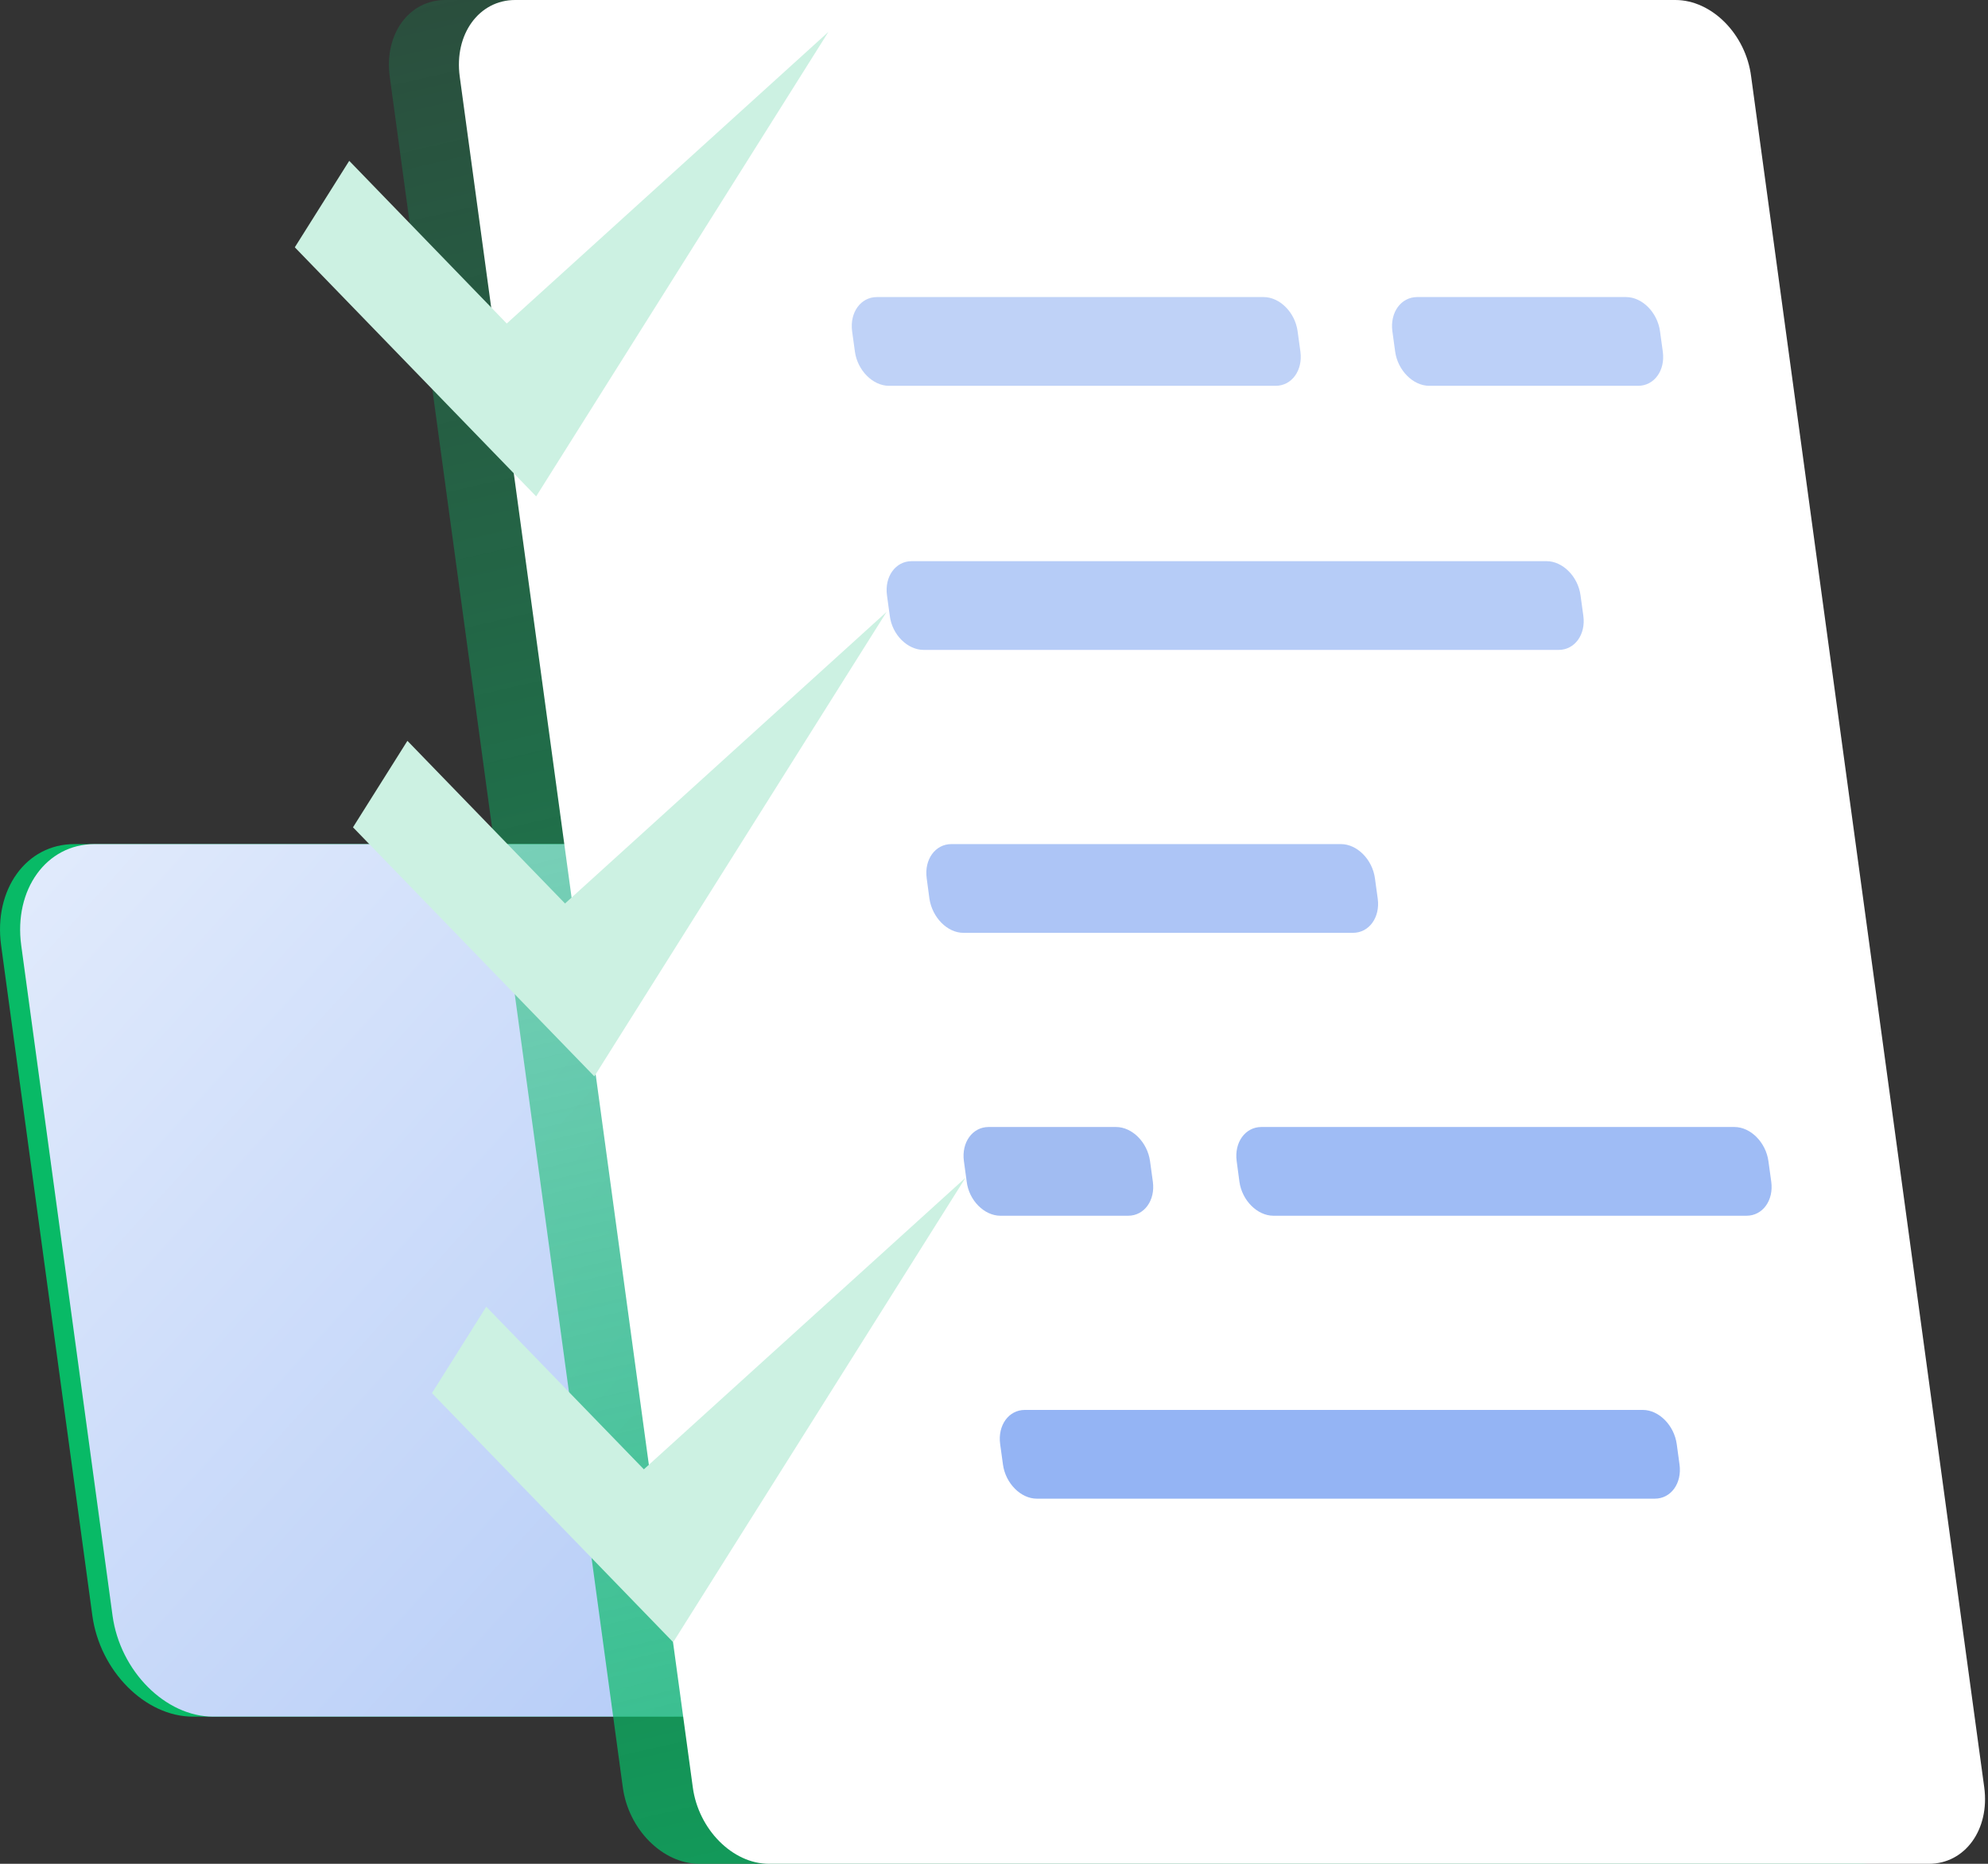
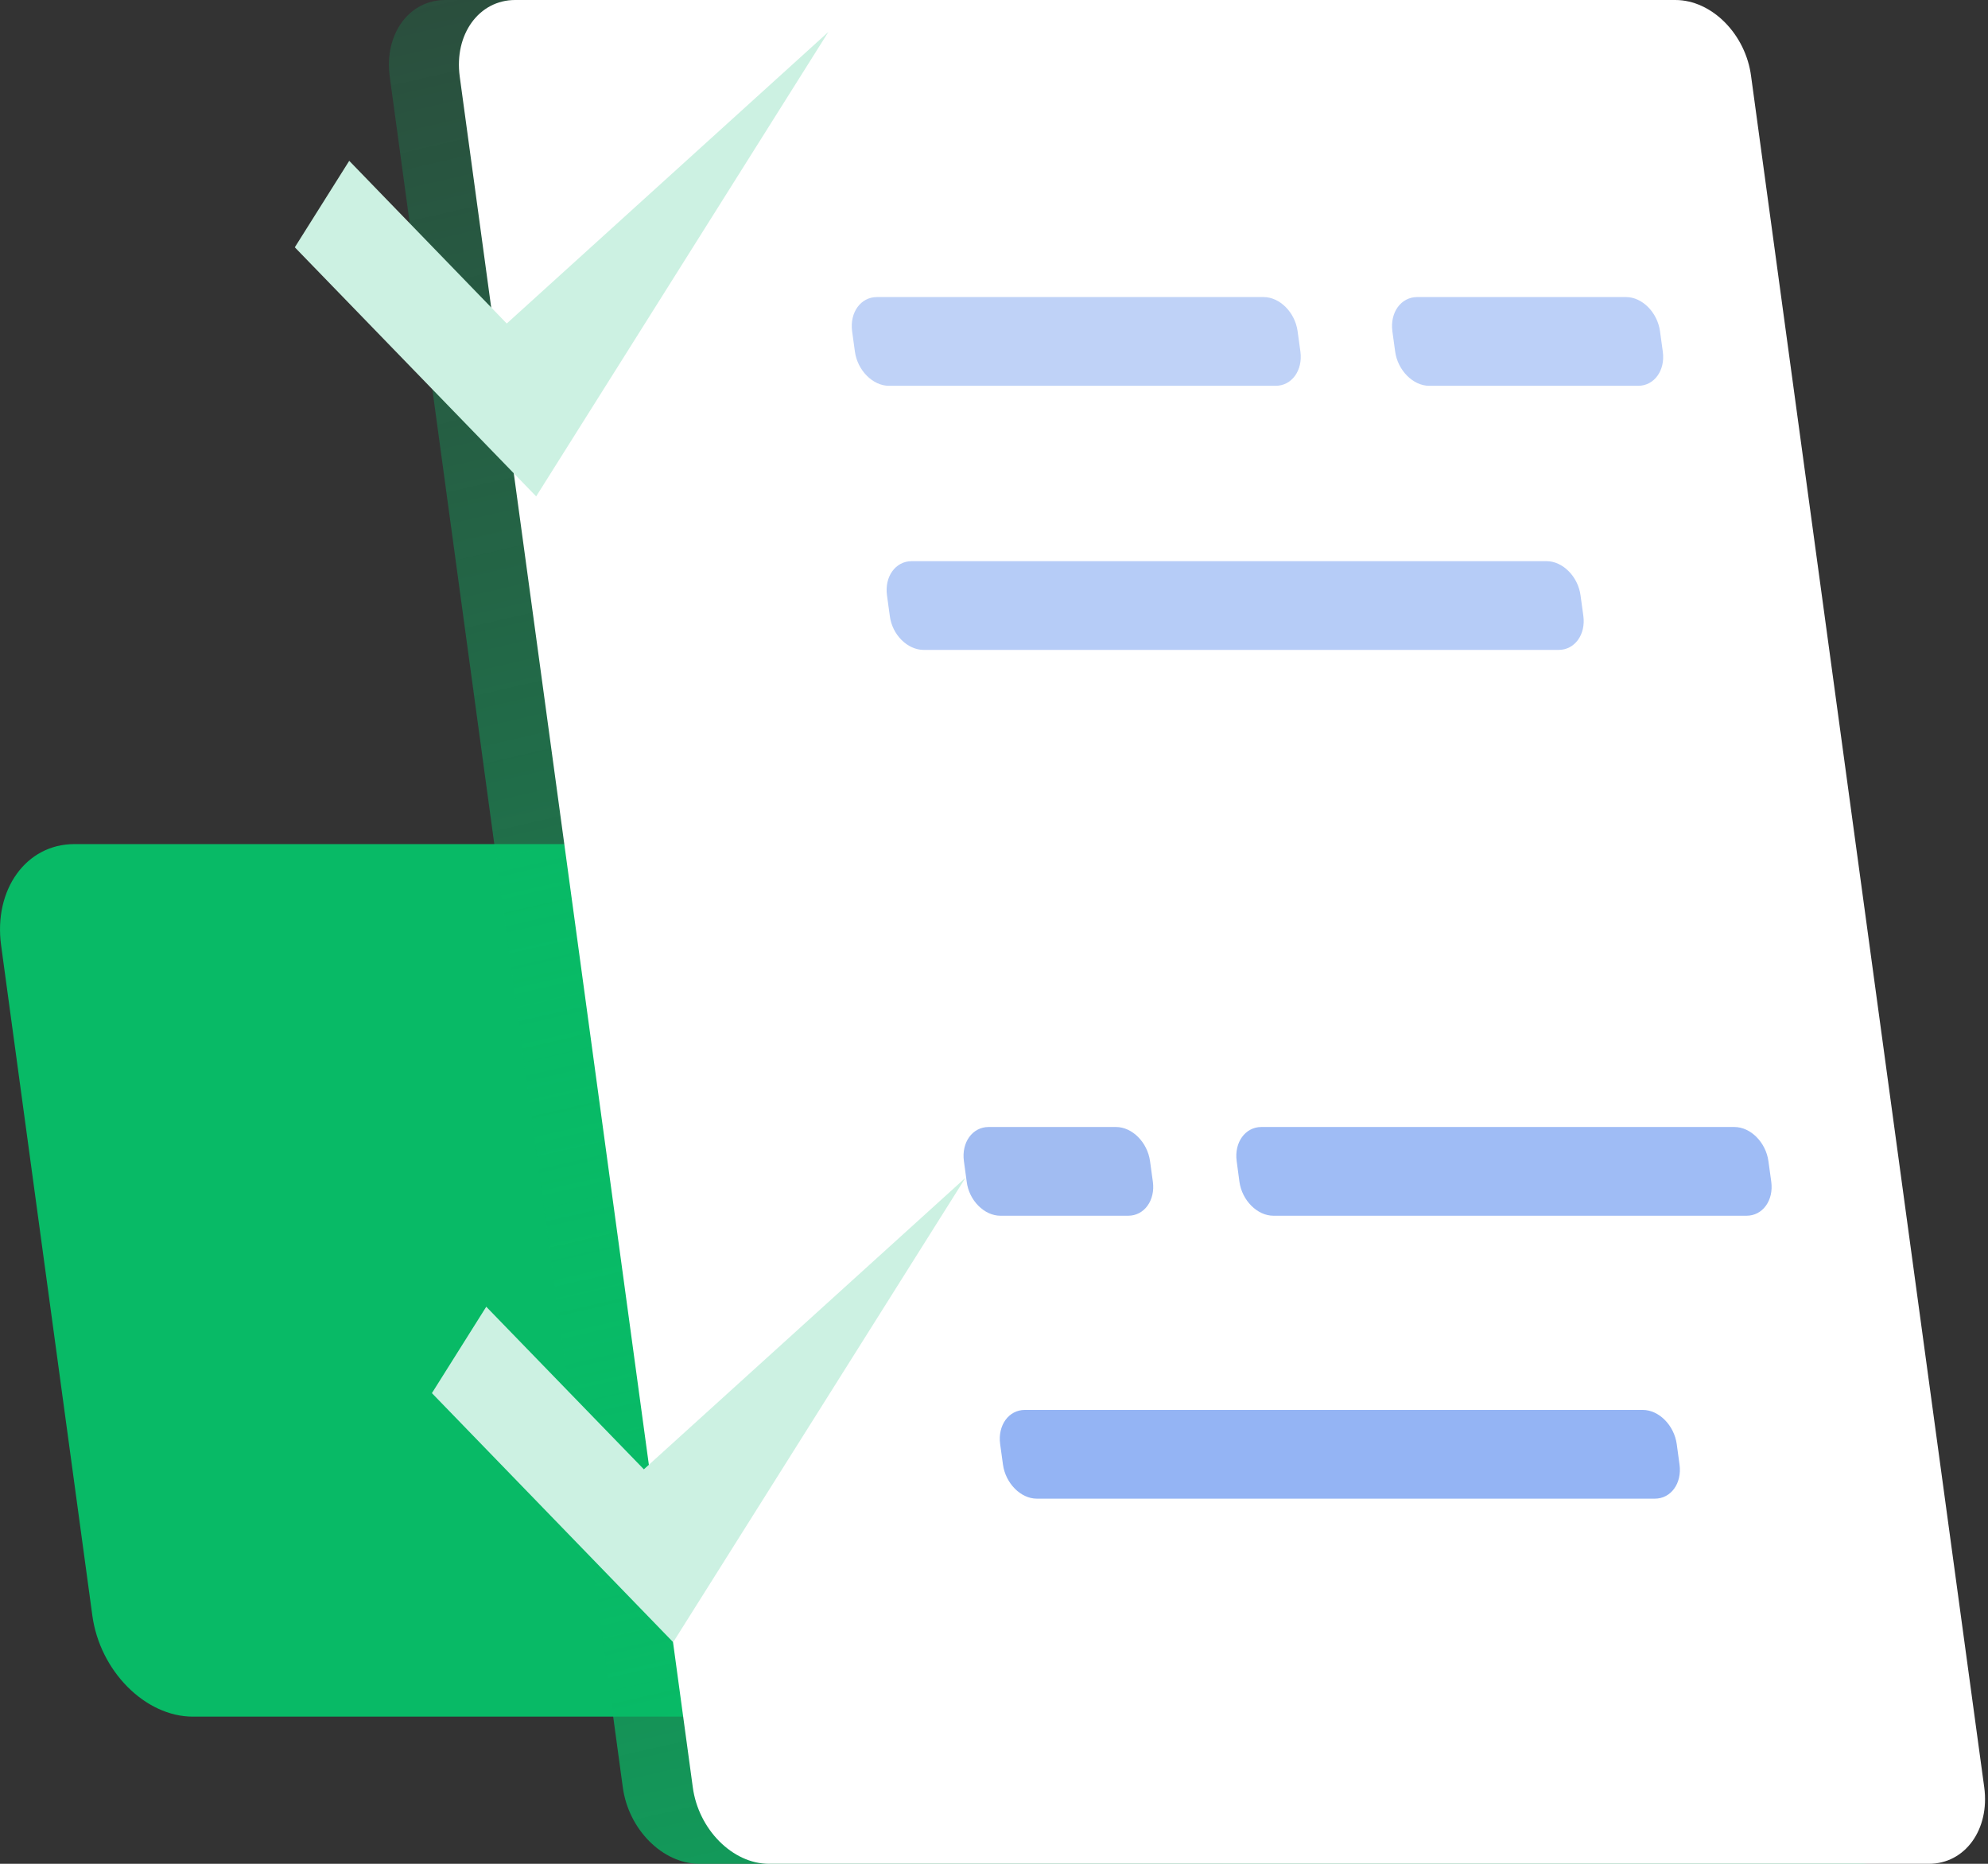
<svg xmlns="http://www.w3.org/2000/svg" width="96" height="90" viewBox="0 0 96 90" fill="none">
  <rect x="0" y="0" width="96" height="90" fill="#333333" stroke="none" />
  <path d="M9.315 82.894H46.617C48.945 82.894 50.521 80.693 50.156 78.003L45.759 45.65C45.394 42.96 43.205 40.76 40.892 40.76H3.59C1.261 40.76 -0.314 42.96 0.054 45.65L4.459 78.011C4.824 80.693 7.013 82.894 9.315 82.894Z" fill="#08BA66" />
-   <path d="M10.301 82.894H47.602C49.912 82.894 51.507 80.693 51.138 78.003L46.733 45.65C46.368 42.96 44.175 40.76 41.866 40.76H4.564C2.236 40.76 0.66 42.96 1.025 45.65L5.434 78.011C5.798 80.693 7.987 82.894 10.301 82.894Z" fill="url(#paint0_linear)" />
  <path d="M33.766 90H89.775C91.522 90 92.725 88.339 92.449 86.305L81.194 3.695C80.914 1.661 79.253 0 77.514 0H21.494C19.747 0 18.544 1.661 18.82 3.695L30.075 86.305C30.347 88.339 32 90 33.766 90Z" fill="url(#paint1_linear)" />
  <path d="M37.127 90H93.147C94.894 90 96.093 88.339 95.818 86.305L84.562 3.695C84.306 1.661 82.668 0 80.903 0H24.874C23.128 0 21.924 1.661 22.2 3.695L33.455 86.305C33.727 88.339 35.38 90 37.127 90Z" fill="white" />
  <path d="M69.015 18.63H79.106C79.882 18.63 80.421 17.888 80.297 16.984L80.161 15.994C80.037 15.086 79.3 14.345 78.523 14.345H68.433C67.656 14.345 67.117 15.086 67.237 15.994L67.373 16.984C67.497 17.881 68.235 18.63 69.015 18.63Z" fill="#BCD0F8" />
  <path d="M42.926 18.63H61.602C62.378 18.63 62.917 17.888 62.797 16.984L62.661 15.994C62.537 15.086 61.8 14.345 61.02 14.345H42.343C41.567 14.345 41.028 15.086 41.148 15.994L41.284 16.984C41.408 17.881 42.145 18.63 42.926 18.63Z" fill="#BFD2F7" />
  <path d="M48.309 58.706H54.48C55.256 58.706 55.795 57.965 55.671 57.061L55.535 56.071C55.411 55.163 54.674 54.421 53.894 54.421H47.738C46.962 54.421 46.422 55.163 46.547 56.071L46.682 57.061C46.791 57.965 47.529 58.706 48.309 58.706Z" fill="#A1BCF2" />
  <path d="M61.493 58.706H84.341C85.118 58.706 85.657 57.965 85.533 57.061L85.397 56.071C85.273 55.163 84.535 54.421 83.755 54.421H60.911C60.135 54.421 59.595 55.163 59.719 56.071L59.851 57.061C59.975 57.965 60.713 58.706 61.493 58.706Z" fill="#9FBCF5" />
-   <path d="M46.523 45.045H65.335C66.112 45.045 66.651 44.303 66.531 43.399L66.395 42.409C66.271 41.501 65.533 40.76 64.753 40.76H45.941C45.165 40.76 44.626 41.501 44.75 42.409L44.882 43.399C45.021 44.303 45.743 45.045 46.523 45.045Z" fill="#ADC5F6" />
  <path d="M50.067 72.368H79.913C80.689 72.368 81.228 71.627 81.104 70.722L80.969 69.733C80.844 68.825 80.107 68.083 79.331 68.083H49.489C48.712 68.083 48.173 68.825 48.297 69.733L48.433 70.722C48.557 71.627 49.291 72.368 50.067 72.368Z" fill="#94B4F4" />
  <path d="M44.606 31.383H75.267C76.043 31.383 76.583 30.642 76.459 29.737L76.323 28.748C76.203 27.839 75.461 27.098 74.685 27.098H44.024C43.248 27.098 42.708 27.839 42.832 28.748L42.968 29.737C43.081 30.661 43.83 31.383 44.606 31.383Z" fill="#B6CCF7" />
  <path d="M23.815 23.97L12.164 11.942L14.787 7.766H16.864L22.398 15.622L37.927 1.541H40.003L25.891 23.97H23.815Z" fill="url(#paint2_linear)" />
  <path d="M25.891 23.97L14.236 11.942L16.864 7.766L24.471 15.622L40.003 1.541L25.891 23.97Z" fill="#CCF1E2" />
-   <path d="M26.629 51.977L14.973 39.949L17.601 35.773H19.674L25.208 43.628L40.74 29.547H42.813L28.701 51.977H26.629Z" fill="url(#paint3_linear)" />
-   <path d="M28.701 51.977L17.046 39.949L19.674 35.773L27.285 43.628L42.813 29.547L28.701 51.977Z" fill="#CCF1E2" />
  <path d="M30.436 79.3L18.781 67.272L21.408 63.1H23.481L29.015 70.951L44.548 56.871H46.624L32.508 79.3H30.436Z" fill="url(#paint4_linear)" />
  <path d="M32.508 79.3L20.857 67.272L23.481 63.1L31.092 70.951L46.624 56.871L32.508 79.3Z" fill="#CCF1E2" />
  <defs>
    <linearGradient id="paint0_linear" x1="-27.42" y1="13.6" x2="187.898" y2="207.692" gradientUnits="userSpaceOnUse">
      <stop stop-color="white" />
      <stop offset="0.13" stop-color="#E3ECFC" />
      <stop offset="0.42" stop-color="#9DBBF5" />
      <stop offset="0.83" stop-color="#2D6DE9" />
      <stop offset="0.99" stop-color="#004DE4" />
    </linearGradient>
    <linearGradient id="paint1_linear" x1="35.012" y1="-44.447" x2="73.746" y2="123.553" gradientUnits="userSpaceOnUse">
      <stop stop-color="#08BA66" stop-opacity="0" />
      <stop offset="0.18" stop-color="#08BA66" stop-opacity="0.15" />
      <stop offset="0.55" stop-color="#08BA66" stop-opacity="0.53" />
      <stop offset="0.99" stop-color="#08BA66" />
    </linearGradient>
    <linearGradient id="paint2_linear" x1="1341.5" y1="-420.352" x2="2224.53" y2="1617.85" gradientUnits="userSpaceOnUse">
      <stop stop-color="#08BA66" stop-opacity="0" />
      <stop offset="0.18" stop-color="#08BA66" stop-opacity="0.15" />
      <stop offset="0.55" stop-color="#08BA66" stop-opacity="0.53" />
      <stop offset="0.99" stop-color="#08BA66" />
    </linearGradient>
    <linearGradient id="paint3_linear" x1="1545.87" y1="1226.14" x2="2428.9" y2="3264.34" gradientUnits="userSpaceOnUse">
      <stop stop-color="#08BA66" stop-opacity="0" />
      <stop offset="0.18" stop-color="#08BA66" stop-opacity="0.15" />
      <stop offset="0.55" stop-color="#08BA66" stop-opacity="0.53" />
      <stop offset="0.99" stop-color="#08BA66" />
    </linearGradient>
    <linearGradient id="paint4_linear" x1="1823.03" y1="2832.48" x2="2705.98" y2="4870.77" gradientUnits="userSpaceOnUse">
      <stop stop-color="#08BA66" stop-opacity="0" />
      <stop offset="0.18" stop-color="#08BA66" stop-opacity="0.15" />
      <stop offset="0.55" stop-color="#08BA66" stop-opacity="0.53" />
      <stop offset="0.99" stop-color="#08BA66" />
    </linearGradient>
  </defs>
</svg>